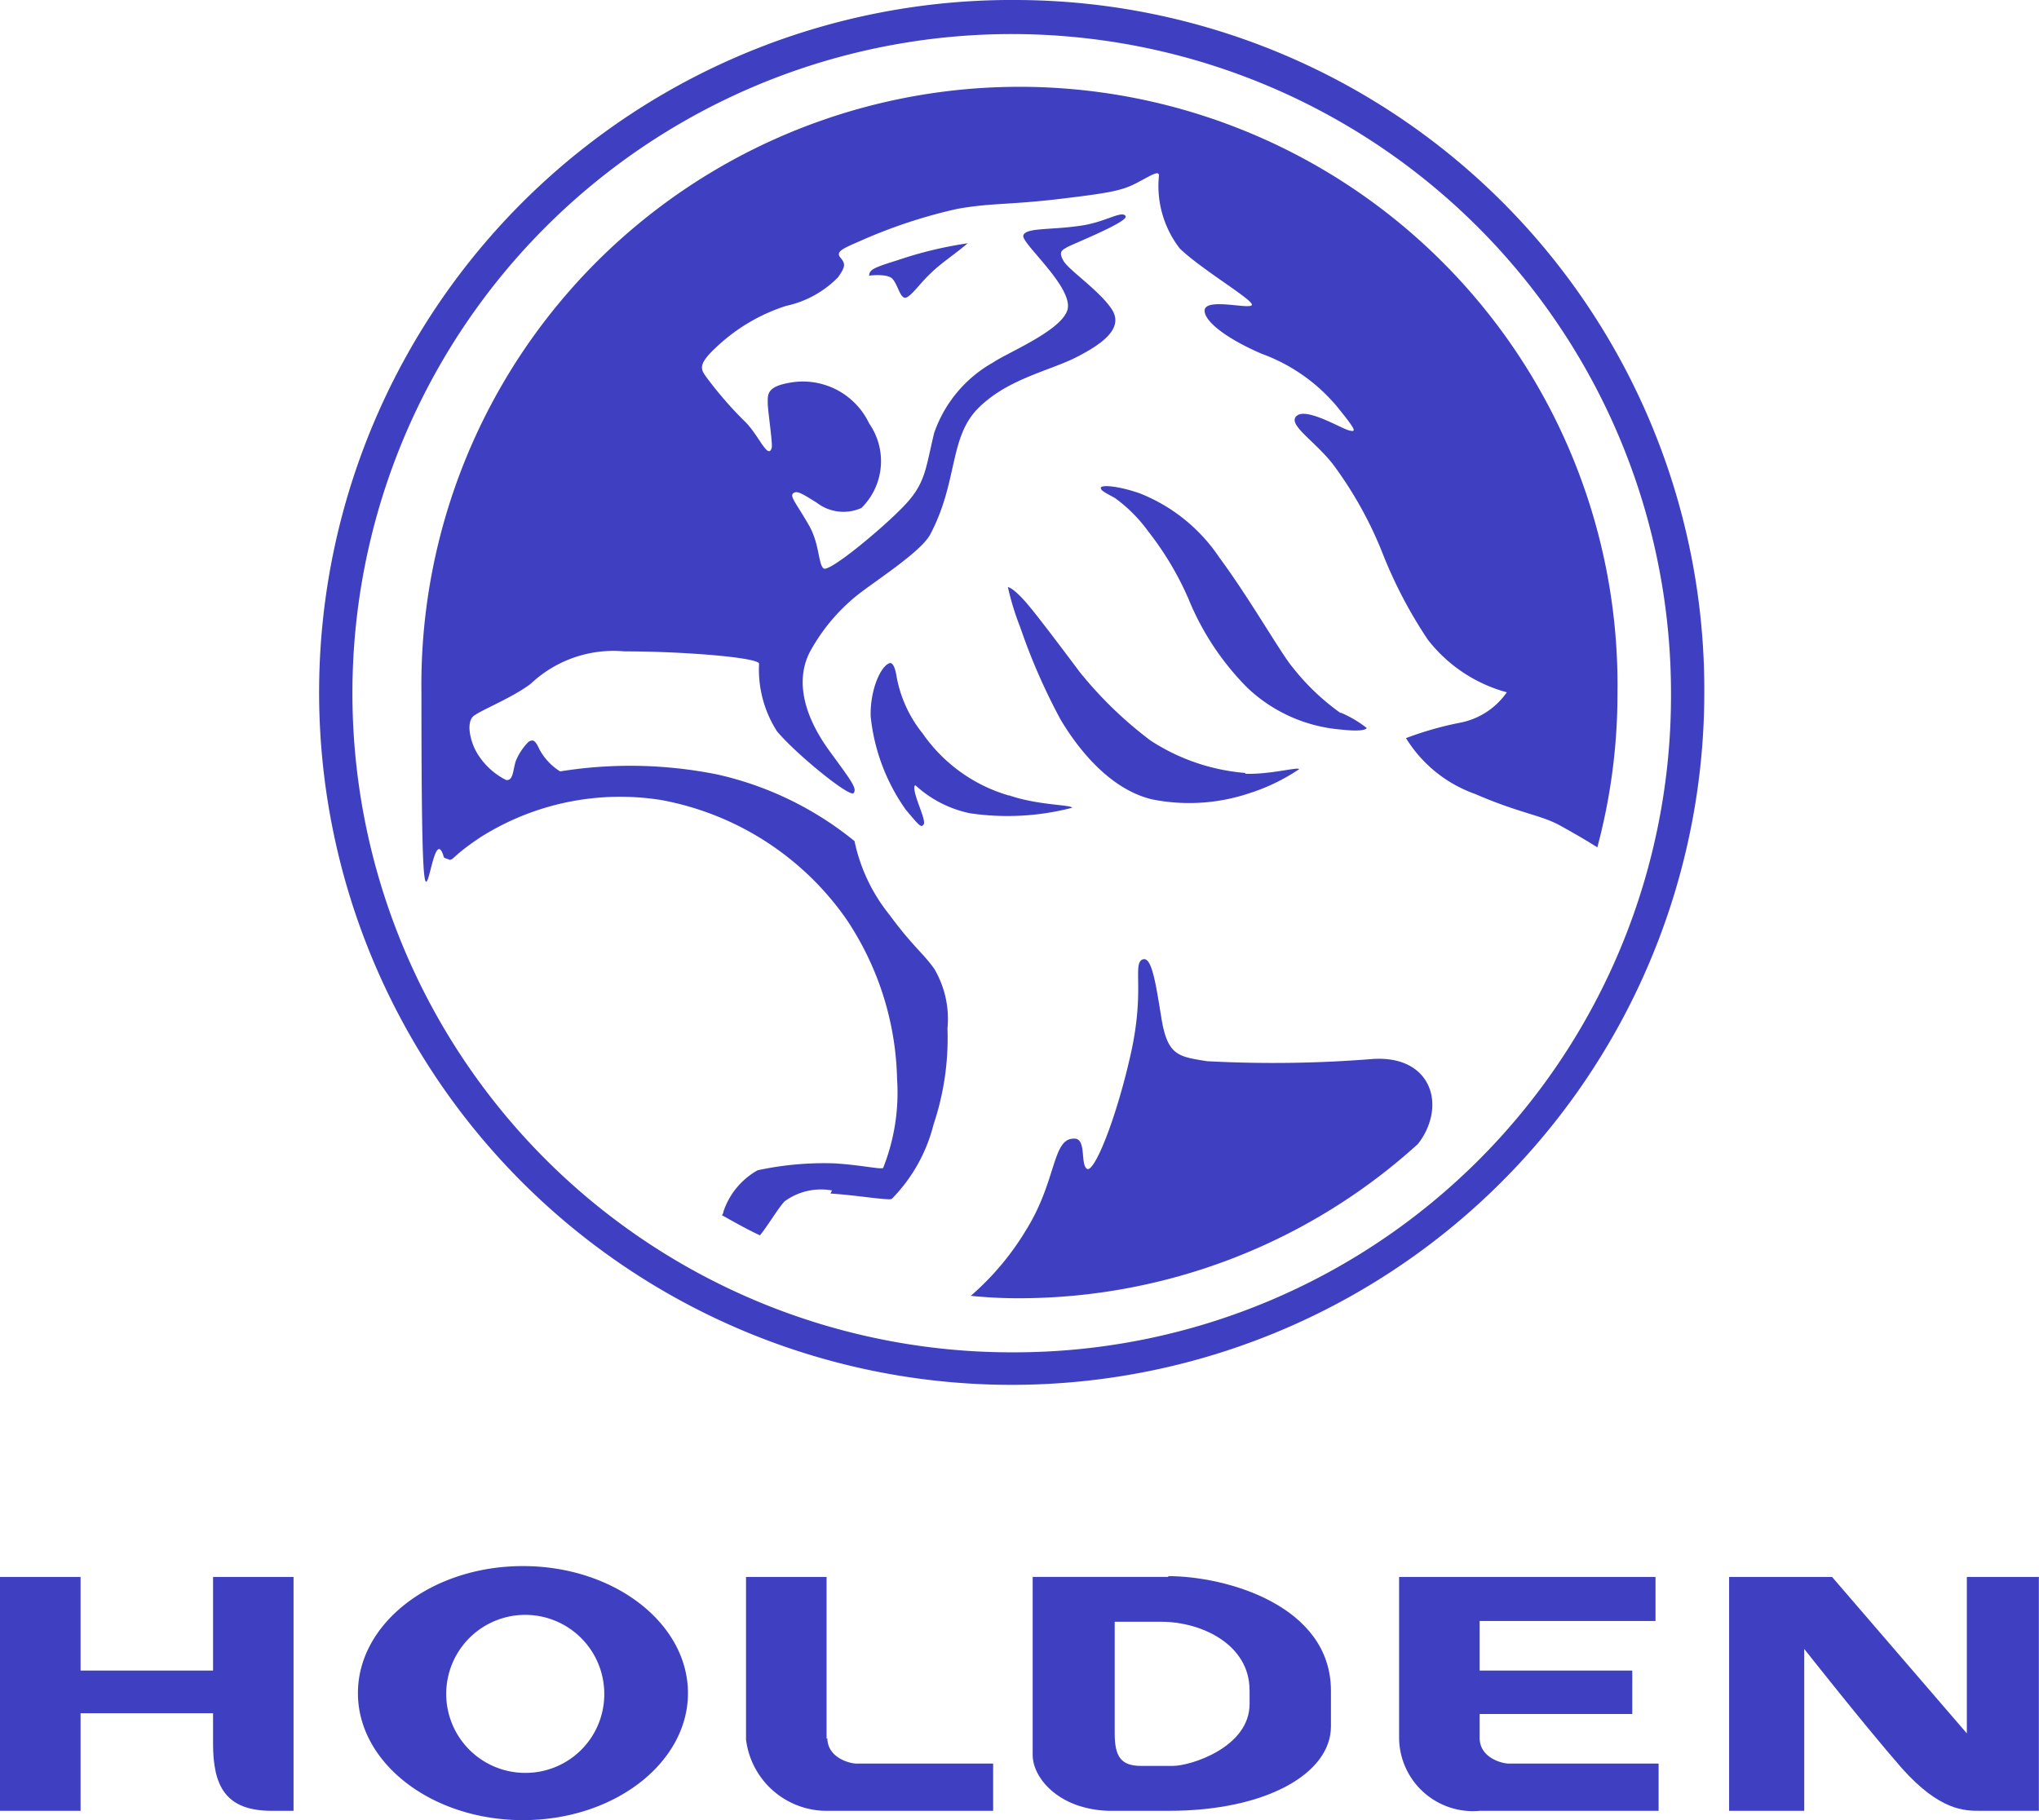
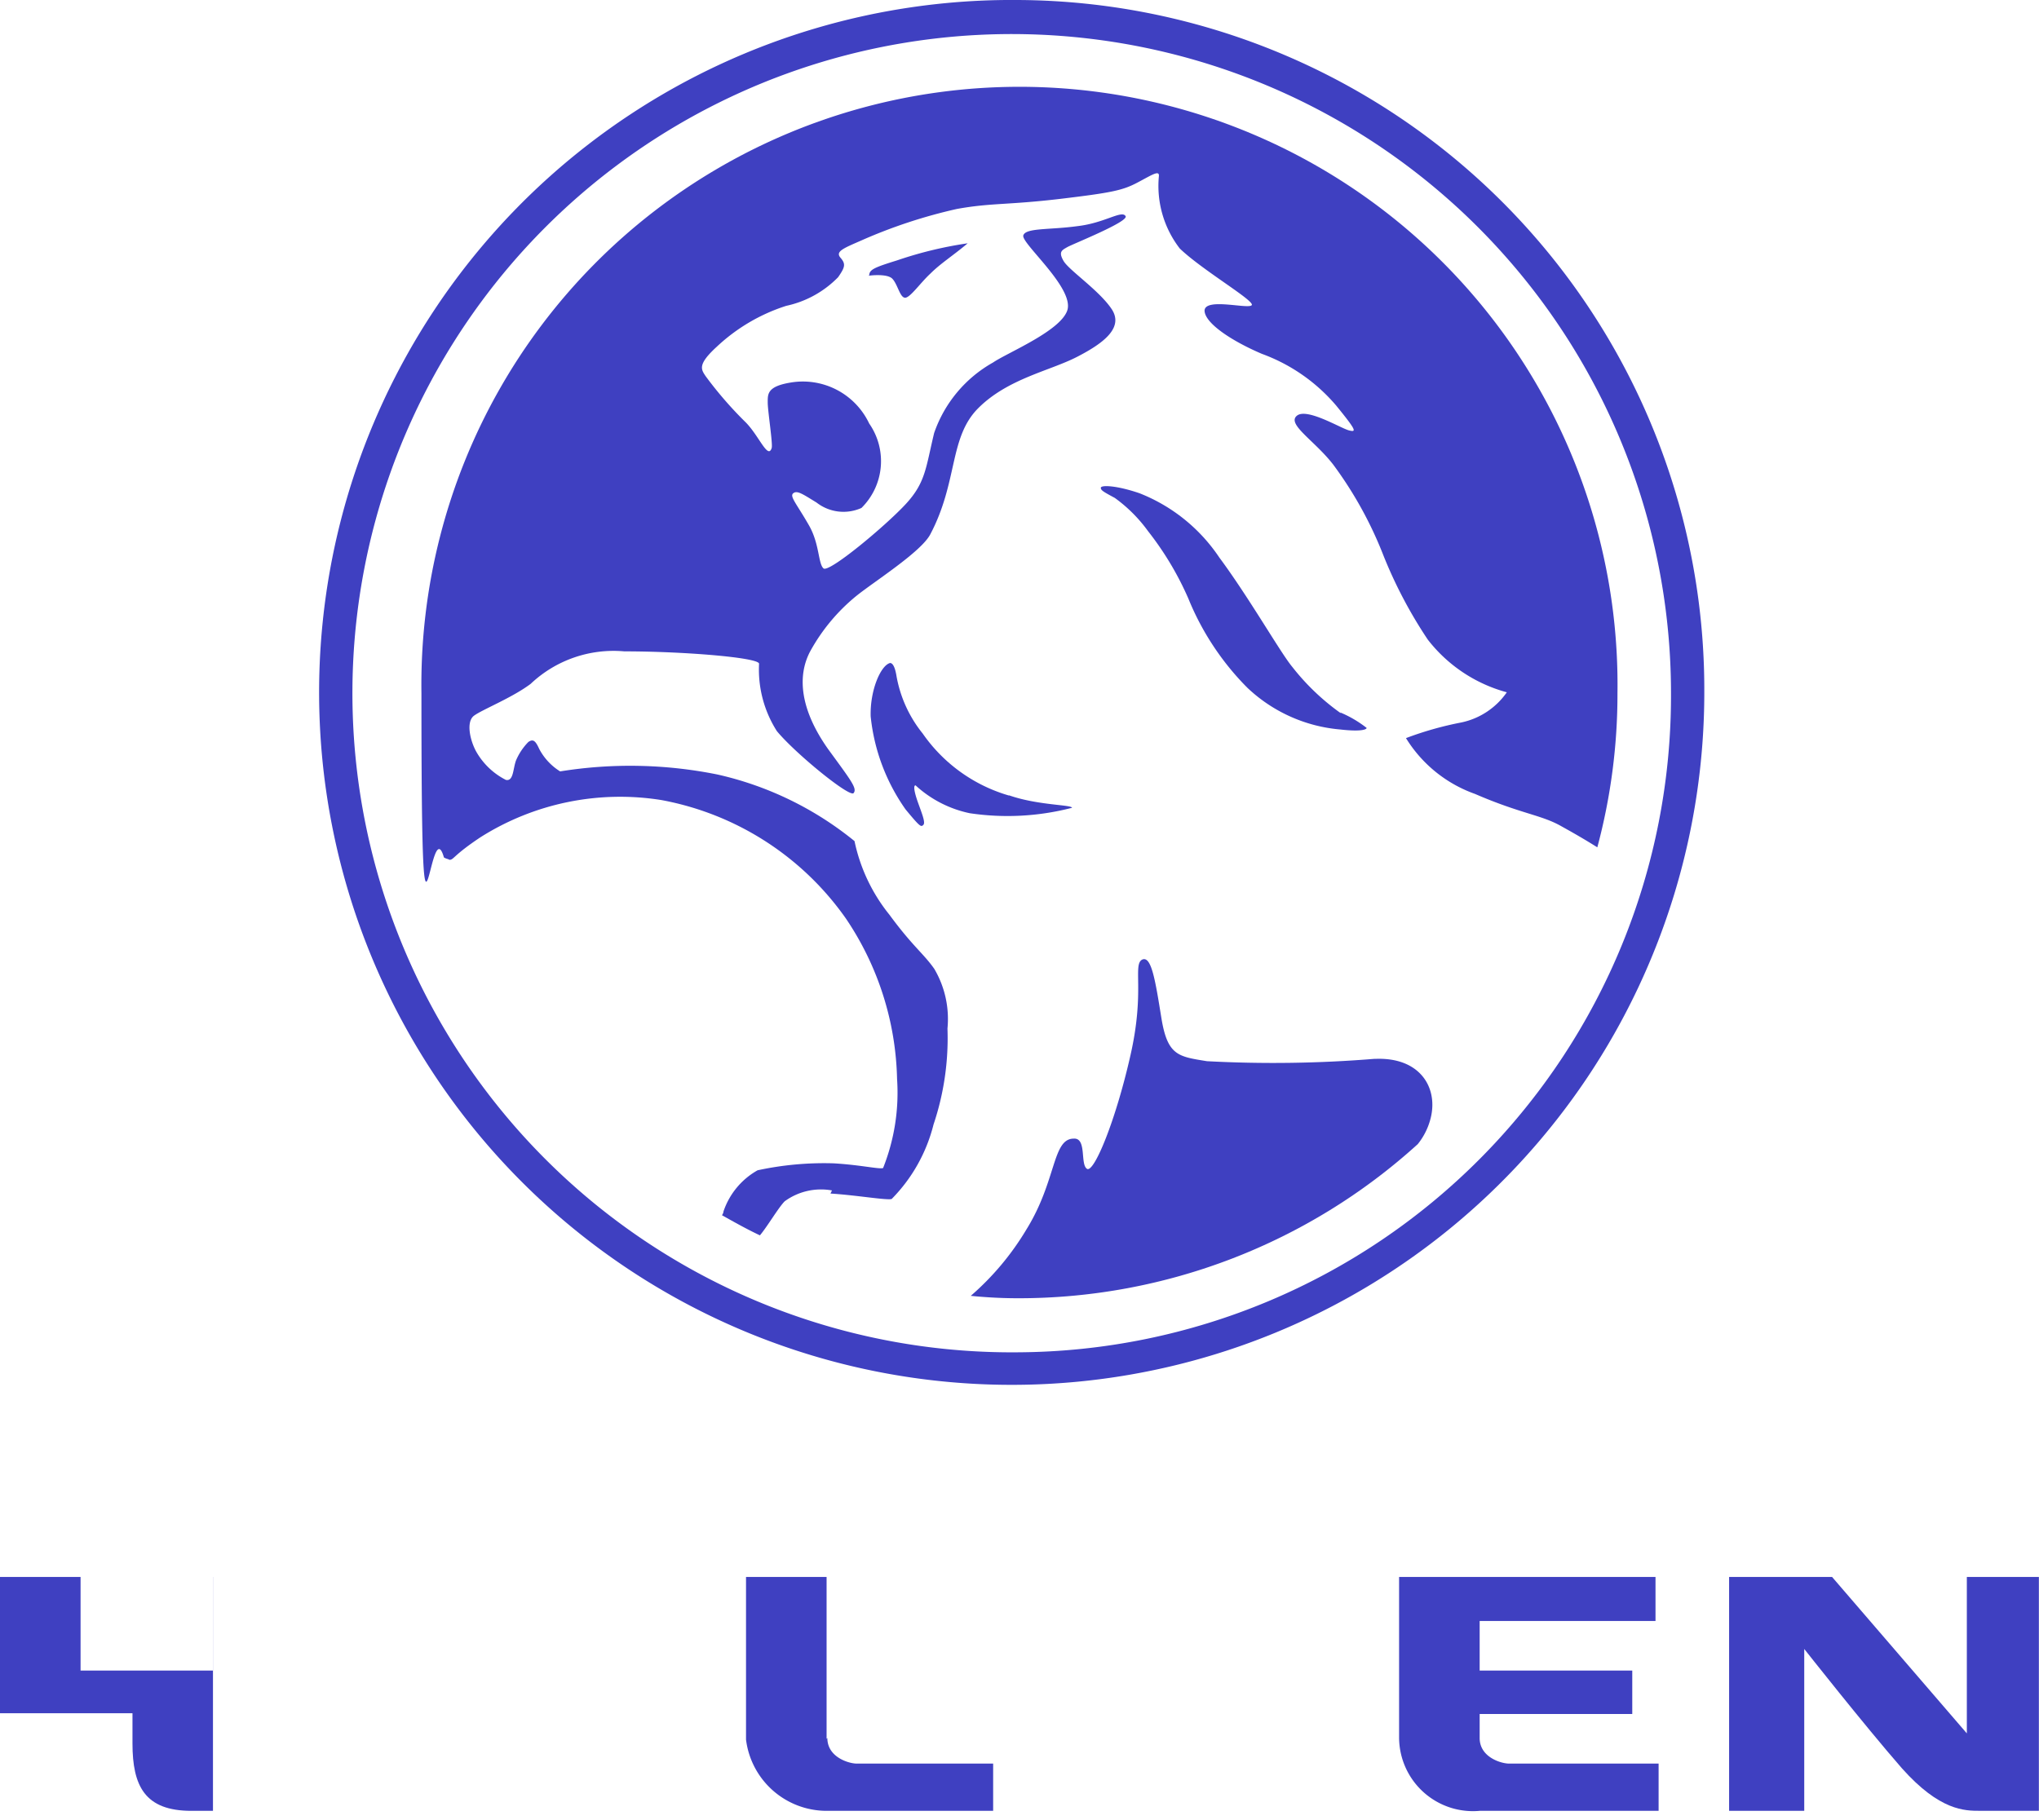
<svg xmlns="http://www.w3.org/2000/svg" width="84.911" height="75.813" viewBox="0 0 84.911 75.813">
  <g transform="translate(-12.6 -9.7)">
    <path d="M83.815,9.7a28.842,28.842,0,1,0,28.615,28.841A28.721,28.721,0,0,0,83.815,9.7Zm0,56.328a27.455,27.455,0,1,1,27.228-27.454A27.344,27.344,0,0,1,83.815,66.028Z" transform="translate(-28.857)" fill="#3f40c1" />
    <g transform="translate(12.6 74.932)">
-       <path d="M21.472,217.2H15.955v-3.9H12.6v9.743h3.355v-4.065h5.517v1.258c0,1.774.516,2.807,2.452,2.807h.9V213.3H21.472Z" transform="translate(-12.6 -212.848)" fill="#3f40c1" />
+       <path d="M21.472,217.2H15.955v-3.9H12.6v9.743v-4.065h5.517v1.258c0,1.774.516,2.807,2.452,2.807h.9V213.3H21.472Z" transform="translate(-12.6 -212.848)" fill="#3f40c1" />
      <path d="M112.255,220.043V213.3H108.9v6.775a3.385,3.385,0,0,0,3.355,2.968h6.936v-1.968h-5.678c-.323,0-1.226-.258-1.226-1.065Z" transform="translate(-77.833 -212.848)" fill="#3f40c1" />
      <path d="M196.555,220.043V219.01h6.355V217.2h-6.355v-2.065h7.323V213.3H193.2v6.71a3.076,3.076,0,0,0,3.355,3.033h7.452v-1.968h-6.226c-.323,0-1.226-.258-1.226-1.065Z" transform="translate(-134.937 -212.848)" fill="#3f40c1" />
-       <path d="M151.546,213.232H145.9v7.42c0,.936,1.065,2.258,3.162,2.323h2.516c4.033,0,6.743-1.549,6.743-3.516v-1.484c0-3.549-4.355-4.775-6.775-4.775Zm3.387,4.71v.581c0,1.807-2.452,2.581-3.194,2.581h-1.323c-.839,0-1.1-.387-1.1-1.355V215.1h1.936c1.71,0,3.678.968,3.678,2.839Z" transform="translate(-102.896 -212.781)" fill="#3f40c1" />
      <path d="M245.7,213.3v6.517l-5.613-6.517H235.8v9.743h3.129V216.3s2.516,3.194,4.065,4.968c1.581,1.774,2.613,1.774,3.258,1.774H248.7V213.3Z" transform="translate(-163.794 -212.848)" fill="#3f40c1" />
-       <path d="M65.672,211.9c-3.807,0-6.872,2.387-6.872,5.291s3.065,5.291,6.872,5.291,6.872-2.387,6.872-5.291S69.478,211.9,65.672,211.9Zm.129,8.614a3.291,3.291,0,1,1,3.258-3.291A3.277,3.277,0,0,1,65.8,220.514Z" transform="translate(-43.895 -211.9)" fill="#3f40c1" />
    </g>
    <g transform="translate(30.15 13.475)">
      <path d="M124.7,42.455h0s.71-.1.968.1c.226.194.323.742.516.807.194.1.645-.581,1.1-1,.419-.419.936-.742,1.549-1.258a16.361,16.361,0,0,0-2.936.71c-.936.29-1.161.387-1.161.613Z" transform="translate(-106.085 -34.745)" fill="#3f40c1" />
      <path d="M154.74,137.681a51.947,51.947,0,0,1-7,.1c-1.194-.194-1.645-.226-1.9-1.807s-.419-2.613-.807-2.42c-.387.226.129,1.323-.484,4-.613,2.71-1.516,4.9-1.807,4.71s0-1.29-.548-1.258c-.9,0-.71,1.742-1.968,3.775a11.366,11.366,0,0,1-2.323,2.774c.645.065,1.323.1,1.968.1a24.722,24.722,0,0,0,16.647-6.42,2.8,2.8,0,0,0,.548-1.129c.29-1.258-.484-2.516-2.355-2.42Z" transform="translate(-115.027 -97.354)" fill="#3f40c1" />
      <path d="M84.034,67.34c1.065.065,2.355.29,2.549.226a6.747,6.747,0,0,0,1.742-3.1,11.28,11.28,0,0,0,.581-4,4.119,4.119,0,0,0-.548-2.484c-.452-.645-.9-.936-1.871-2.258a7.236,7.236,0,0,1-1.452-3.065,13.837,13.837,0,0,0-5.71-2.774,18.35,18.35,0,0,0-6.549-.129,2.432,2.432,0,0,1-.871-.936c-.161-.355-.258-.419-.452-.29a2.482,2.482,0,0,0-.516.774c-.129.355-.1.871-.419.807a2.956,2.956,0,0,1-1.226-1.161c-.258-.452-.452-1.258-.1-1.516s1.581-.742,2.355-1.323a5.024,5.024,0,0,1,3.9-1.355c2.484,0,5.613.258,5.613.516a4.764,4.764,0,0,0,.742,2.807c.774.936,3.033,2.774,3.194,2.581s-.1-.516-1.065-1.839c-1.161-1.645-1.29-3.033-.742-4.065a7.849,7.849,0,0,1,1.9-2.291c.71-.581,2.71-1.839,3.1-2.581,1.161-2.194.774-4.033,2-5.259s2.968-1.549,4.1-2.129,1.968-1.226,1.452-2-1.774-1.613-2-2-.065-.452.161-.581,2.581-1.065,2.42-1.29c-.161-.258-.871.29-2,.419-1.161.161-2.161.065-2.258.387s2.1,2.161,1.839,3.1c-.258.871-2.484,1.774-3.1,2.194a5.379,5.379,0,0,0-2.452,2.936C88,37.111,88,37.724,87.163,38.627S83.969,41.5,83.743,41.3s-.161-1.032-.613-1.807c-.516-.9-.807-1.194-.645-1.323s.387.032.968.387a1.825,1.825,0,0,0,1.871.226,2.741,2.741,0,0,0,.323-3.516,3.055,3.055,0,0,0-3.258-1.71c-1,.161-.968.484-.968.839s.226,1.774.161,1.9c-.161.484-.548-.581-1.129-1.129A16.034,16.034,0,0,1,78.84,33.3c-.194-.29-.355-.484.452-1.226a7.606,7.606,0,0,1,2.9-1.71,4.266,4.266,0,0,0,2.161-1.194c.29-.419.323-.548.1-.807s.1-.387.839-.71a21.388,21.388,0,0,1,4-1.323c1.419-.258,2.1-.161,4.291-.419,2.161-.258,2.613-.355,3.226-.677s.936-.548.9-.258a4.261,4.261,0,0,0,.871,3c.936.9,3.1,2.161,3,2.355s-1.936-.323-1.968.226c0,.516,1.1,1.258,2.387,1.807a7.376,7.376,0,0,1,3.1,2.161c.839,1.032.839,1.1.548,1.032-.323-.065-1.774-.968-2.194-.613s.742,1.032,1.516,2.032a16.279,16.279,0,0,1,2.1,3.807,18.958,18.958,0,0,0,1.839,3.484,6.221,6.221,0,0,0,3.291,2.194,3.076,3.076,0,0,1-1.9,1.258A13.928,13.928,0,0,0,108,48.37a5.558,5.558,0,0,0,2.871,2.323c1.936.839,2.774.871,3.613,1.355.29.161.871.484,1.484.871a24.664,24.664,0,0,0,.839-6.42A24.906,24.906,0,1,0,67,46.5c0,13.872.323,4.678.936,6.839.1.065.194.065.226.1.194,0,.129-.161,1.29-.936A10.878,10.878,0,0,1,77,50.951a12.067,12.067,0,0,1,7.678,4.936,12.4,12.4,0,0,1,2.129,6.678,8.486,8.486,0,0,1-.581,3.71c-.129.065-.936-.129-2.065-.194a13.105,13.105,0,0,0-3.162.29,3.1,3.1,0,0,0-1.419,1.71.326.326,0,0,1-.065.161c.516.29,1.032.581,1.581.839.323-.387.774-1.161,1.032-1.419a2.563,2.563,0,0,1,1.968-.452Z" transform="translate(-67 -21.4)" fill="#3f40c1" />
      <path d="M130.739,100.817a6.622,6.622,0,0,1-3.581-2.581,5.269,5.269,0,0,1-1.1-2.452c-.065-.355-.161-.484-.258-.484-.387.1-.839,1.129-.807,2.226a8.155,8.155,0,0,0,1.452,3.871c.613.742.645.742.742.645s-.065-.484-.226-.936-.194-.71-.1-.71a4.773,4.773,0,0,0,2.258,1.161,10.672,10.672,0,0,0,4.258-.226c0-.129-1.419-.1-2.613-.516Z" transform="translate(-106.285 -71.459)" fill="#3f40c1" />
-       <path d="M152.589,93.243a8.456,8.456,0,0,1-3.968-1.355,16.541,16.541,0,0,1-2.936-2.839c-.581-.774-1.645-2.194-2.129-2.774-.645-.774-.871-.774-.871-.774a11.256,11.256,0,0,0,.516,1.678,25.272,25.272,0,0,0,1.678,3.839c.71,1.194,2.032,2.9,3.807,3.323a7.865,7.865,0,0,0,4.065-.258,8.085,8.085,0,0,0,2.065-1c-.065-.1-1.194.226-2.258.194Z" transform="translate(-118.263 -64.821)" fill="#3f40c1" />
      <path d="M164.7,81.94A9.647,9.647,0,0,1,162.668,80c-.484-.581-1.807-2.9-3.033-4.549a7.143,7.143,0,0,0-3.323-2.678c-.936-.323-1.613-.355-1.613-.226,0,.1.1.161.581.419a6.152,6.152,0,0,1,1.387,1.387,12.858,12.858,0,0,1,1.678,2.807,11.292,11.292,0,0,0,2.452,3.71,6.412,6.412,0,0,0,3.871,1.742c.871.1,1.1,0,1.1-.065a4.739,4.739,0,0,0-1.1-.645Z" transform="translate(-126.407 -56.002)" fill="#3f40c1" />
    </g>
  </g>
</svg>